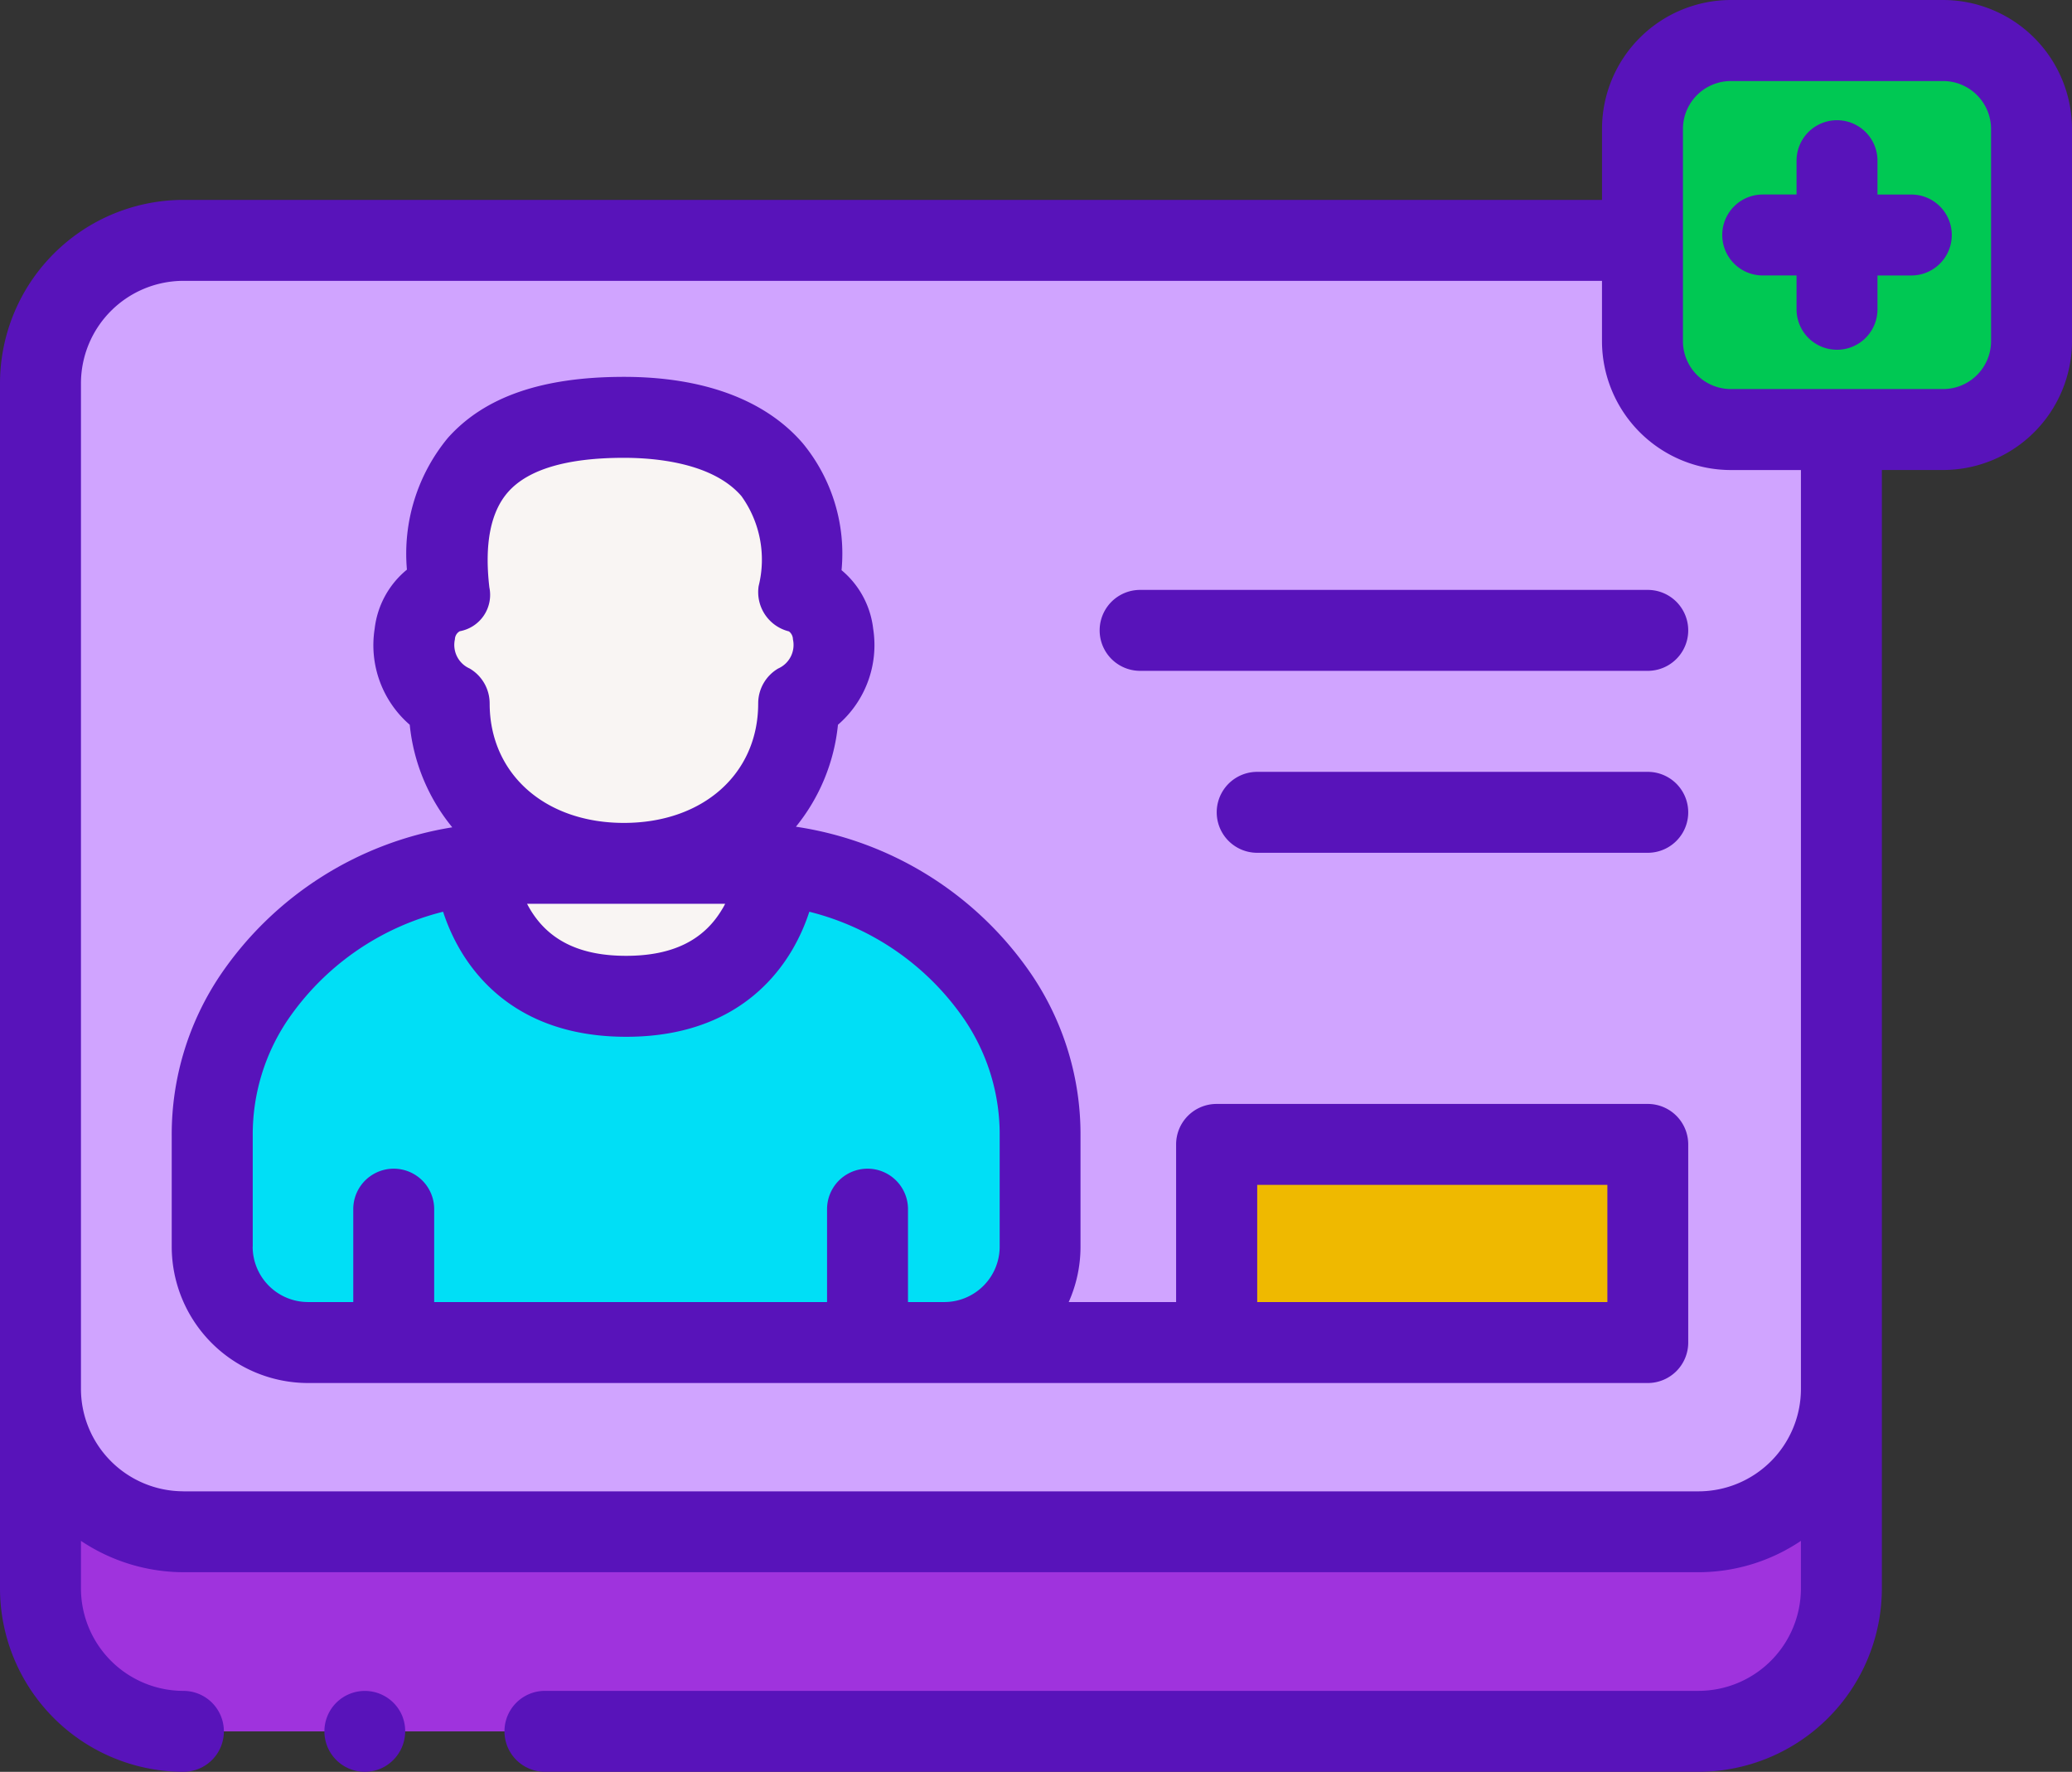
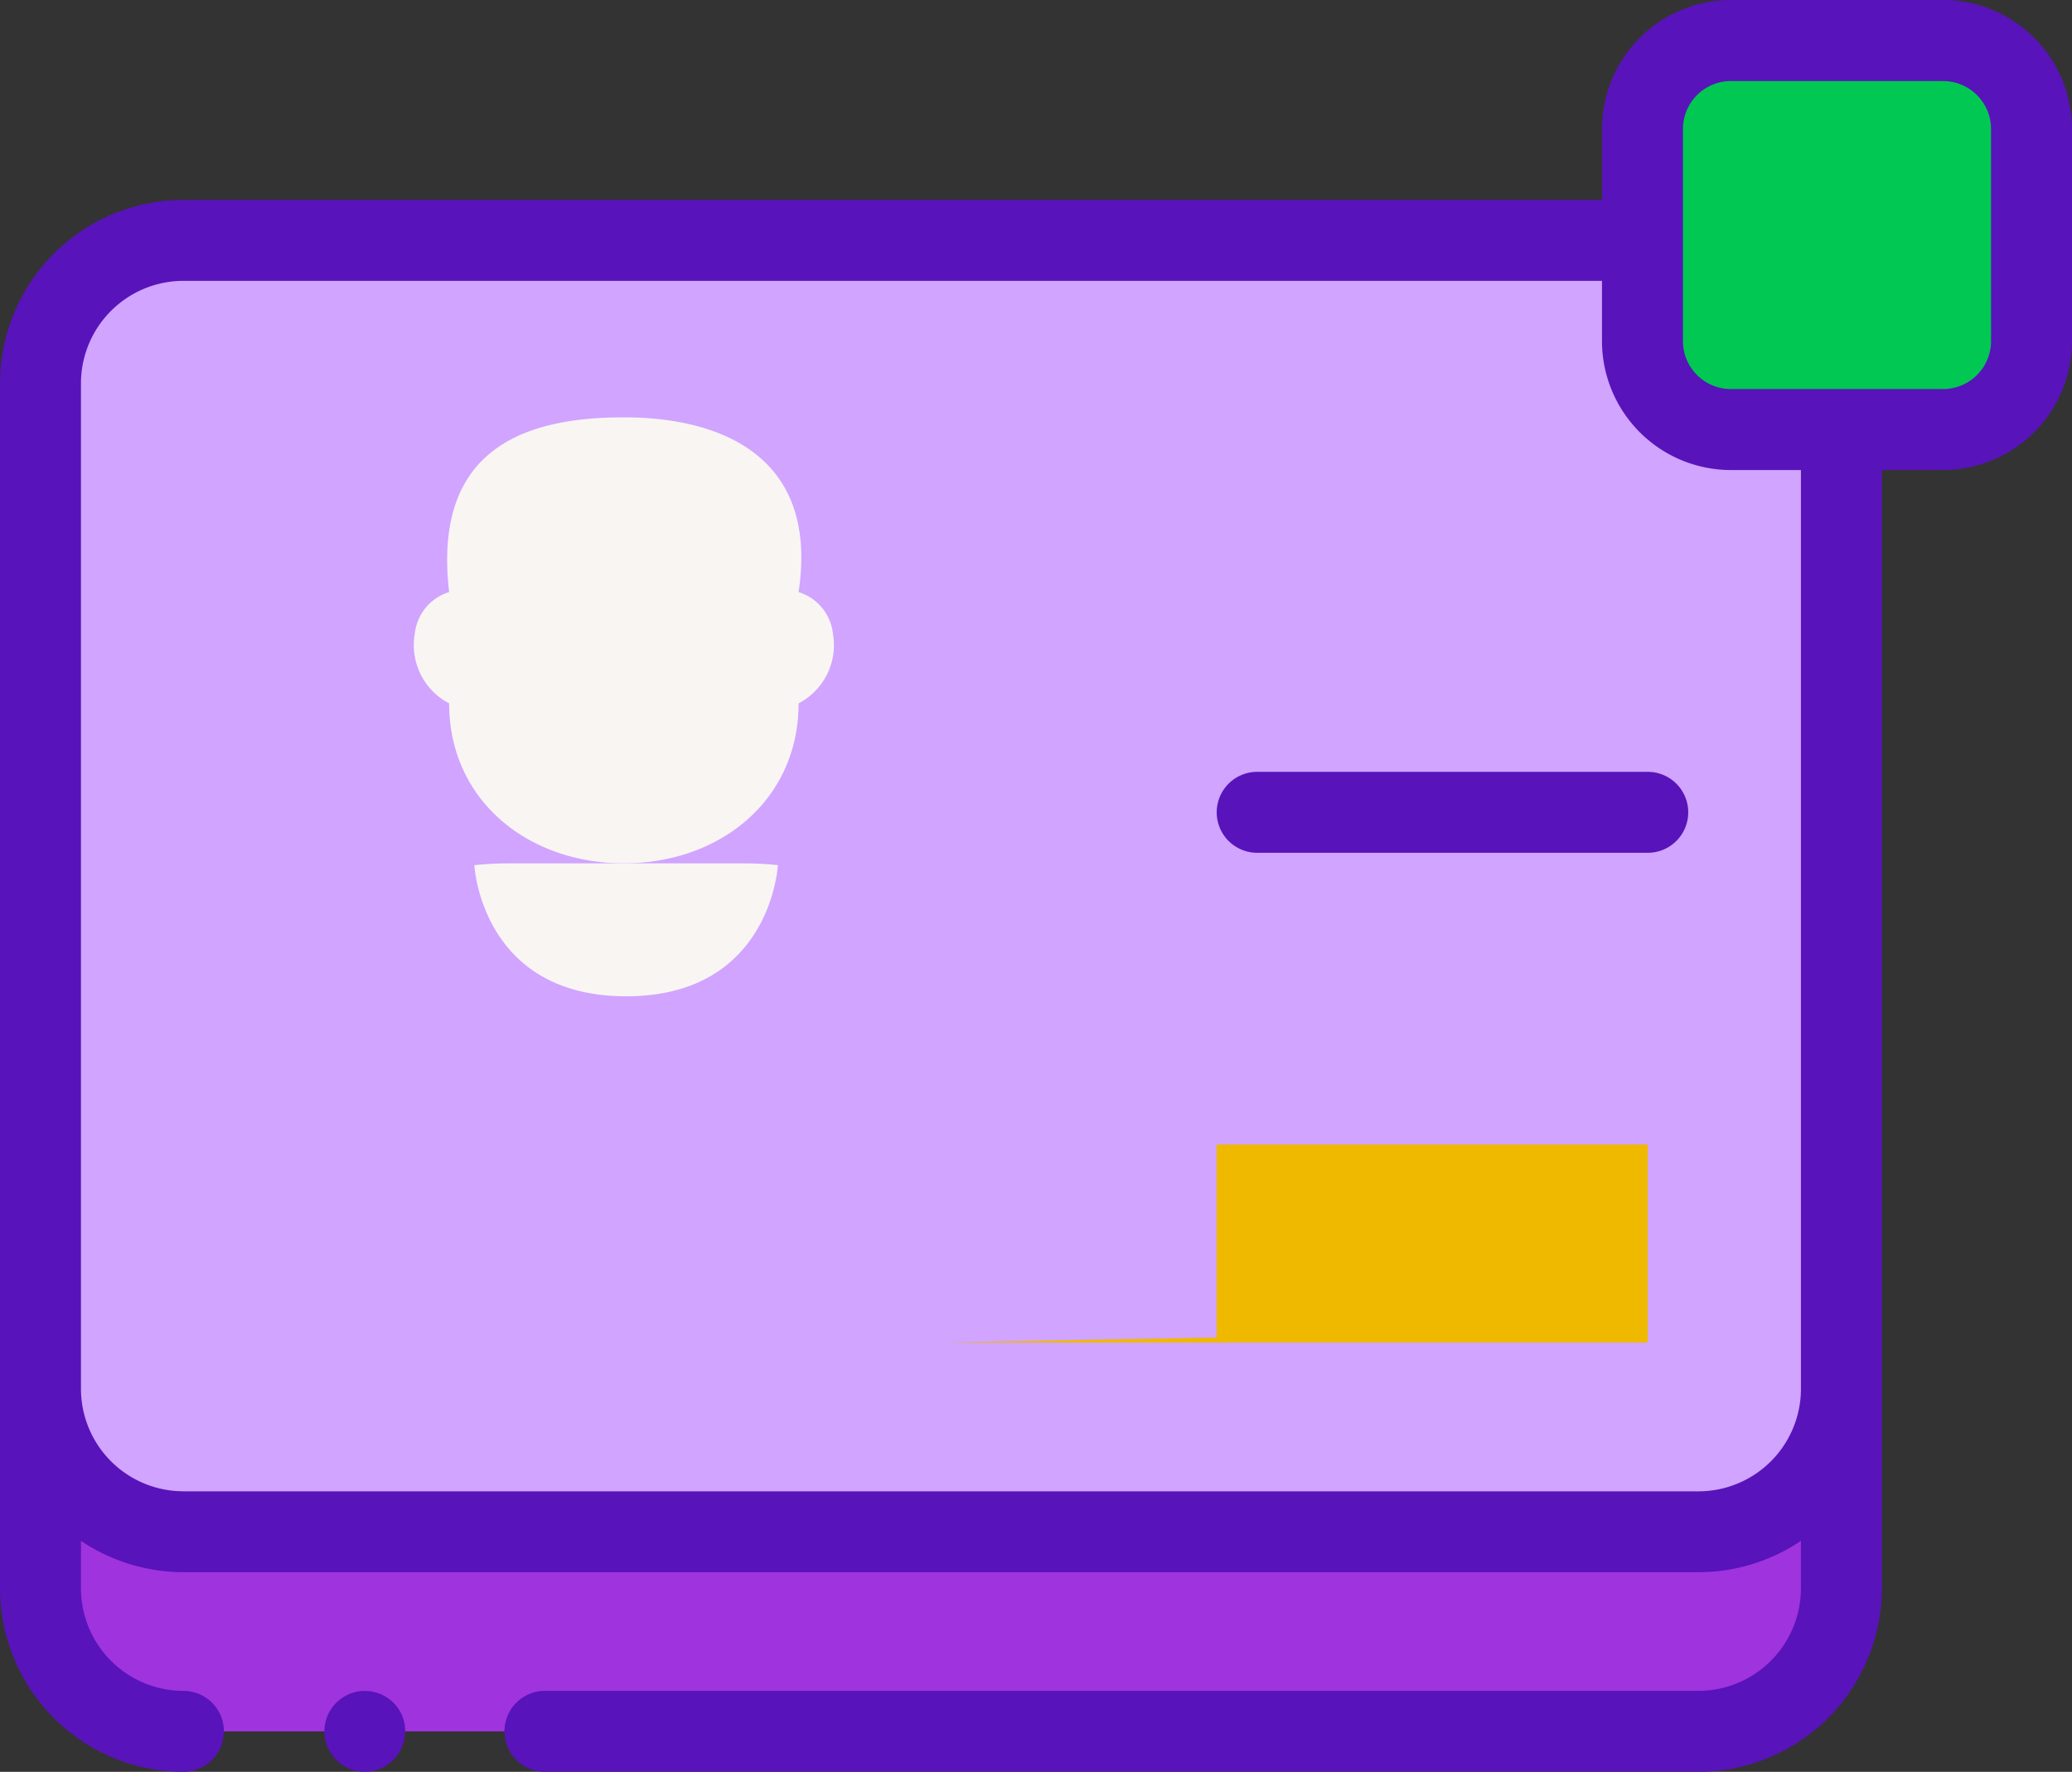
<svg xmlns="http://www.w3.org/2000/svg" width="100" height="85.512" viewBox="0 0 100 85.512">
  <rect x="0" y="0" width="100" height="85.512" fill="#333333" stroke="none" />
  <g id="Grupo_10477" data-name="Grupo 10477" transform="translate(-1002.5 -699.744)">
    <g id="add-user_2_" data-name="add-user (2)" transform="translate(1002.5 662.655)">
      <path id="Caminho_48445" data-name="Caminho 48445" d="M96.918,105.613v46.3a6.9,6.9,0,0,1-6.9,6.9H16.9a6.9,6.9,0,0,1-6.9-6.9V103.38a6.9,6.9,0,0,1,6.9-6.9H87.316v4.863a4.268,4.268,0,0,0,4.268,4.268Z" transform="translate(-8.047 -47.793)" fill="#d0a4ff" />
-       <path id="Caminho_48446" data-name="Caminho 48446" d="M87.762,273.548a4.625,4.625,0,0,0,4.625-4.625v-5.341a11.875,11.875,0,0,0-2.027-6.7,14.8,14.8,0,0,0-12.227-6.459H66.687a14.8,14.8,0,0,0-12.227,6.459,11.876,11.876,0,0,0-2.027,6.7v5.341a4.625,4.625,0,0,0,4.625,4.625Z" transform="translate(-42.192 -171.667)" fill="#00dff6" />
      <path id="Caminho_48447" data-name="Caminho 48447" d="M131.864,250.51h0s-.319,6.33-7.324,6.33-7.325-6.329-7.325-6.329v0a15.2,15.2,0,0,1,1.6-.086h11.447A15.2,15.2,0,0,1,131.864,250.51Z" transform="translate(-94.322 -171.668)" fill="#f9f5f3" />
      <path id="Caminho_48448" data-name="Caminho 48448" d="M122.519,150.67a2.37,2.37,0,0,0-1.66-2.026c.993-6.572-3.776-8.433-8.433-8.433s-9.253,1.42-8.433,8.433a2.37,2.37,0,0,0-1.66,2.026,3.17,3.17,0,0,0,1.66,3.346c0,4.658,3.776,7.72,8.433,7.72s8.433-3.062,8.433-7.72A3.17,3.17,0,0,0,122.519,150.67Z" transform="translate(-82.317 -82.981)" fill="#f9f5f3" />
      <path id="Caminho_48449" data-name="Caminho 48449" d="M16.9,396.81a6.9,6.9,0,0,1-6.9-6.9v-9.631a6.9,6.9,0,0,0,6.9,6.9H90.021a6.9,6.9,0,0,0,6.9-6.9v9.631a6.9,6.9,0,0,1-6.9,6.9H16.9Z" transform="translate(-8.047 -276.162)" fill="#9f33dd" />
      <path id="Caminho_48450" data-name="Caminho 48450" d="M233.319,329.432h33.955v-9.561h-20.81v9.317" transform="translate(-187.749 -227.551)" fill="#efb900" />
      <path id="Caminho_48451" data-name="Caminho 48451" d="M420.371,65.865H410.128a4.267,4.267,0,0,1-4.267-4.267V51.355a4.267,4.267,0,0,1,4.267-4.267h10.243a4.267,4.267,0,0,1,4.267,4.267V61.6A4.268,4.268,0,0,1,420.371,65.865Z" transform="translate(-326.591 -8.046)" fill="#00c853" />
-       <path id="Caminho_48452" data-name="Caminho 48452" d="M298.161,182.854h-24.5a1.953,1.953,0,0,0,0,3.906h24.5a1.953,1.953,0,0,0,0-3.906Z" transform="translate(-218.636 -117.295)" fill="#5813ba" />
      <path id="Caminho_48453" data-name="Caminho 48453" d="M321.46,227.814H302.61a1.953,1.953,0,1,0,0,3.906h18.85a1.953,1.953,0,1,0,0-3.906Z" transform="translate(-241.935 -153.474)" fill="#5813ba" />
-       <path id="Caminho_48454" data-name="Caminho 48454" d="M113.67,165.3H92.86a1.953,1.953,0,0,0-1.953,1.953v7.608H85.724a6.537,6.537,0,0,0,.569-2.672v-5.341a13.766,13.766,0,0,0-2.367-7.8,16.741,16.741,0,0,0-11.368-7.127A9.264,9.264,0,0,0,74.587,147a5.077,5.077,0,0,0,1.7-4.631,4.32,4.32,0,0,0-1.527-2.829,8.372,8.372,0,0,0-1.868-6.12c-1.806-2.1-4.792-3.21-8.635-3.21-3.953,0-6.733.965-8.5,2.95a8.773,8.773,0,0,0-1.973,6.354,4.319,4.319,0,0,0-1.557,2.854A5.077,5.077,0,0,0,53.92,147a9.262,9.262,0,0,0,2.053,4.95,16.741,16.741,0,0,0-11.173,7.1,13.767,13.767,0,0,0-2.367,7.8v5.341a6.586,6.586,0,0,0,6.578,6.578H113.67a1.953,1.953,0,0,0,1.953-1.953v-9.561A1.953,1.953,0,0,0,113.67,165.3Zm-44.528-9.658c-.05.1-.1.193-.162.289-.9,1.495-2.413,2.221-4.617,2.221-2.153,0-3.642-.692-4.553-2.116-.084-.131-.159-.264-.227-.395ZM56.1,142.876a.463.463,0,0,1,.235-.39,1.783,1.783,0,0,0,1.428-2.116c-.246-2.1.061-3.656.912-4.612.969-1.089,2.847-1.641,5.582-1.641,1.525,0,4.289.24,5.674,1.851a5.254,5.254,0,0,1,.828,4.338,1.953,1.953,0,0,0,1.462,2.188.491.491,0,0,1,.193.384,1.243,1.243,0,0,1-.711,1.407,1.953,1.953,0,0,0-.966,1.685c0,3.4-2.665,5.767-6.48,5.767s-6.48-2.372-6.48-5.767a1.953,1.953,0,0,0-.966-1.685A1.244,1.244,0,0,1,56.1,142.876Zm-9.757,29.313v-5.341a9.877,9.877,0,0,1,1.687-5.6,12.841,12.841,0,0,1,7.5-5.224,9.344,9.344,0,0,0,.876,1.927c1.132,1.874,3.431,4.108,7.962,4.108s6.829-2.234,7.961-4.109a9.339,9.339,0,0,0,.876-1.926,12.841,12.841,0,0,1,7.5,5.224,9.877,9.877,0,0,1,1.687,5.6v5.341a2.675,2.675,0,0,1-2.672,2.672H77.967v-4.483a1.953,1.953,0,0,0-3.906,0v4.483H55.1v-4.483a1.953,1.953,0,1,0-3.906,0v4.483H49.011a2.675,2.675,0,0,1-2.672-2.672Zm65.378,2.672h-16.9v-5.654h16.9Z" transform="translate(-34.145 -74.933)" fill="#5813ba" />
      <path id="Caminho_48455" data-name="Caminho 48455" d="M93.779,37.089H83.537a6.227,6.227,0,0,0-6.22,6.22v3.427H8.852A8.862,8.862,0,0,0,0,55.588V113.75A8.862,8.862,0,0,0,8.852,122.6a1.953,1.953,0,0,0,0-3.906,4.951,4.951,0,0,1-4.945-4.945v-2.295a8.932,8.932,0,0,0,4.945,1.513H81.974a8.865,8.865,0,0,0,4.943-1.513v2.294a4.95,4.95,0,0,1-4.943,4.945H26.3a1.953,1.953,0,0,0,0,3.906H81.974a8.861,8.861,0,0,0,8.85-8.851V59.772H93.78A6.227,6.227,0,0,0,100,53.552V43.309a6.228,6.228,0,0,0-6.221-6.22ZM8.852,109.062a4.95,4.95,0,0,1-4.945-4.944V55.588a4.951,4.951,0,0,1,4.945-4.945H77.316v2.91a6.228,6.228,0,0,0,6.221,6.221h3.381v44.346a4.949,4.949,0,0,1-4.943,4.944H8.852Zm87.242-55.51a2.317,2.317,0,0,1-2.314,2.314H83.537a2.317,2.317,0,0,1-2.314-2.314V43.309A2.317,2.317,0,0,1,83.537,41H93.779a2.317,2.317,0,0,1,2.314,2.314Z" fill="#5813ba" />
-       <path id="Caminho_48456" data-name="Caminho 48456" d="M434.694,70.382h-1.633V68.748a1.953,1.953,0,1,0-3.906,0v1.633h-1.633a1.953,1.953,0,1,0,0,3.906h1.633v1.633a1.953,1.953,0,1,0,3.906,0V74.288h1.633a1.953,1.953,0,0,0,0-3.906Z" transform="translate(-342.449 -23.904)" fill="#5813ba" />
      <path id="Caminho_48457" data-name="Caminho 48457" d="M83.932,456.139a1.952,1.952,0,1,0-1.057,2.551A1.969,1.969,0,0,0,83.932,456.139Z" transform="translate(-64.52 -336.238)" fill="#5813ba" />
    </g>
  </g>
</svg>